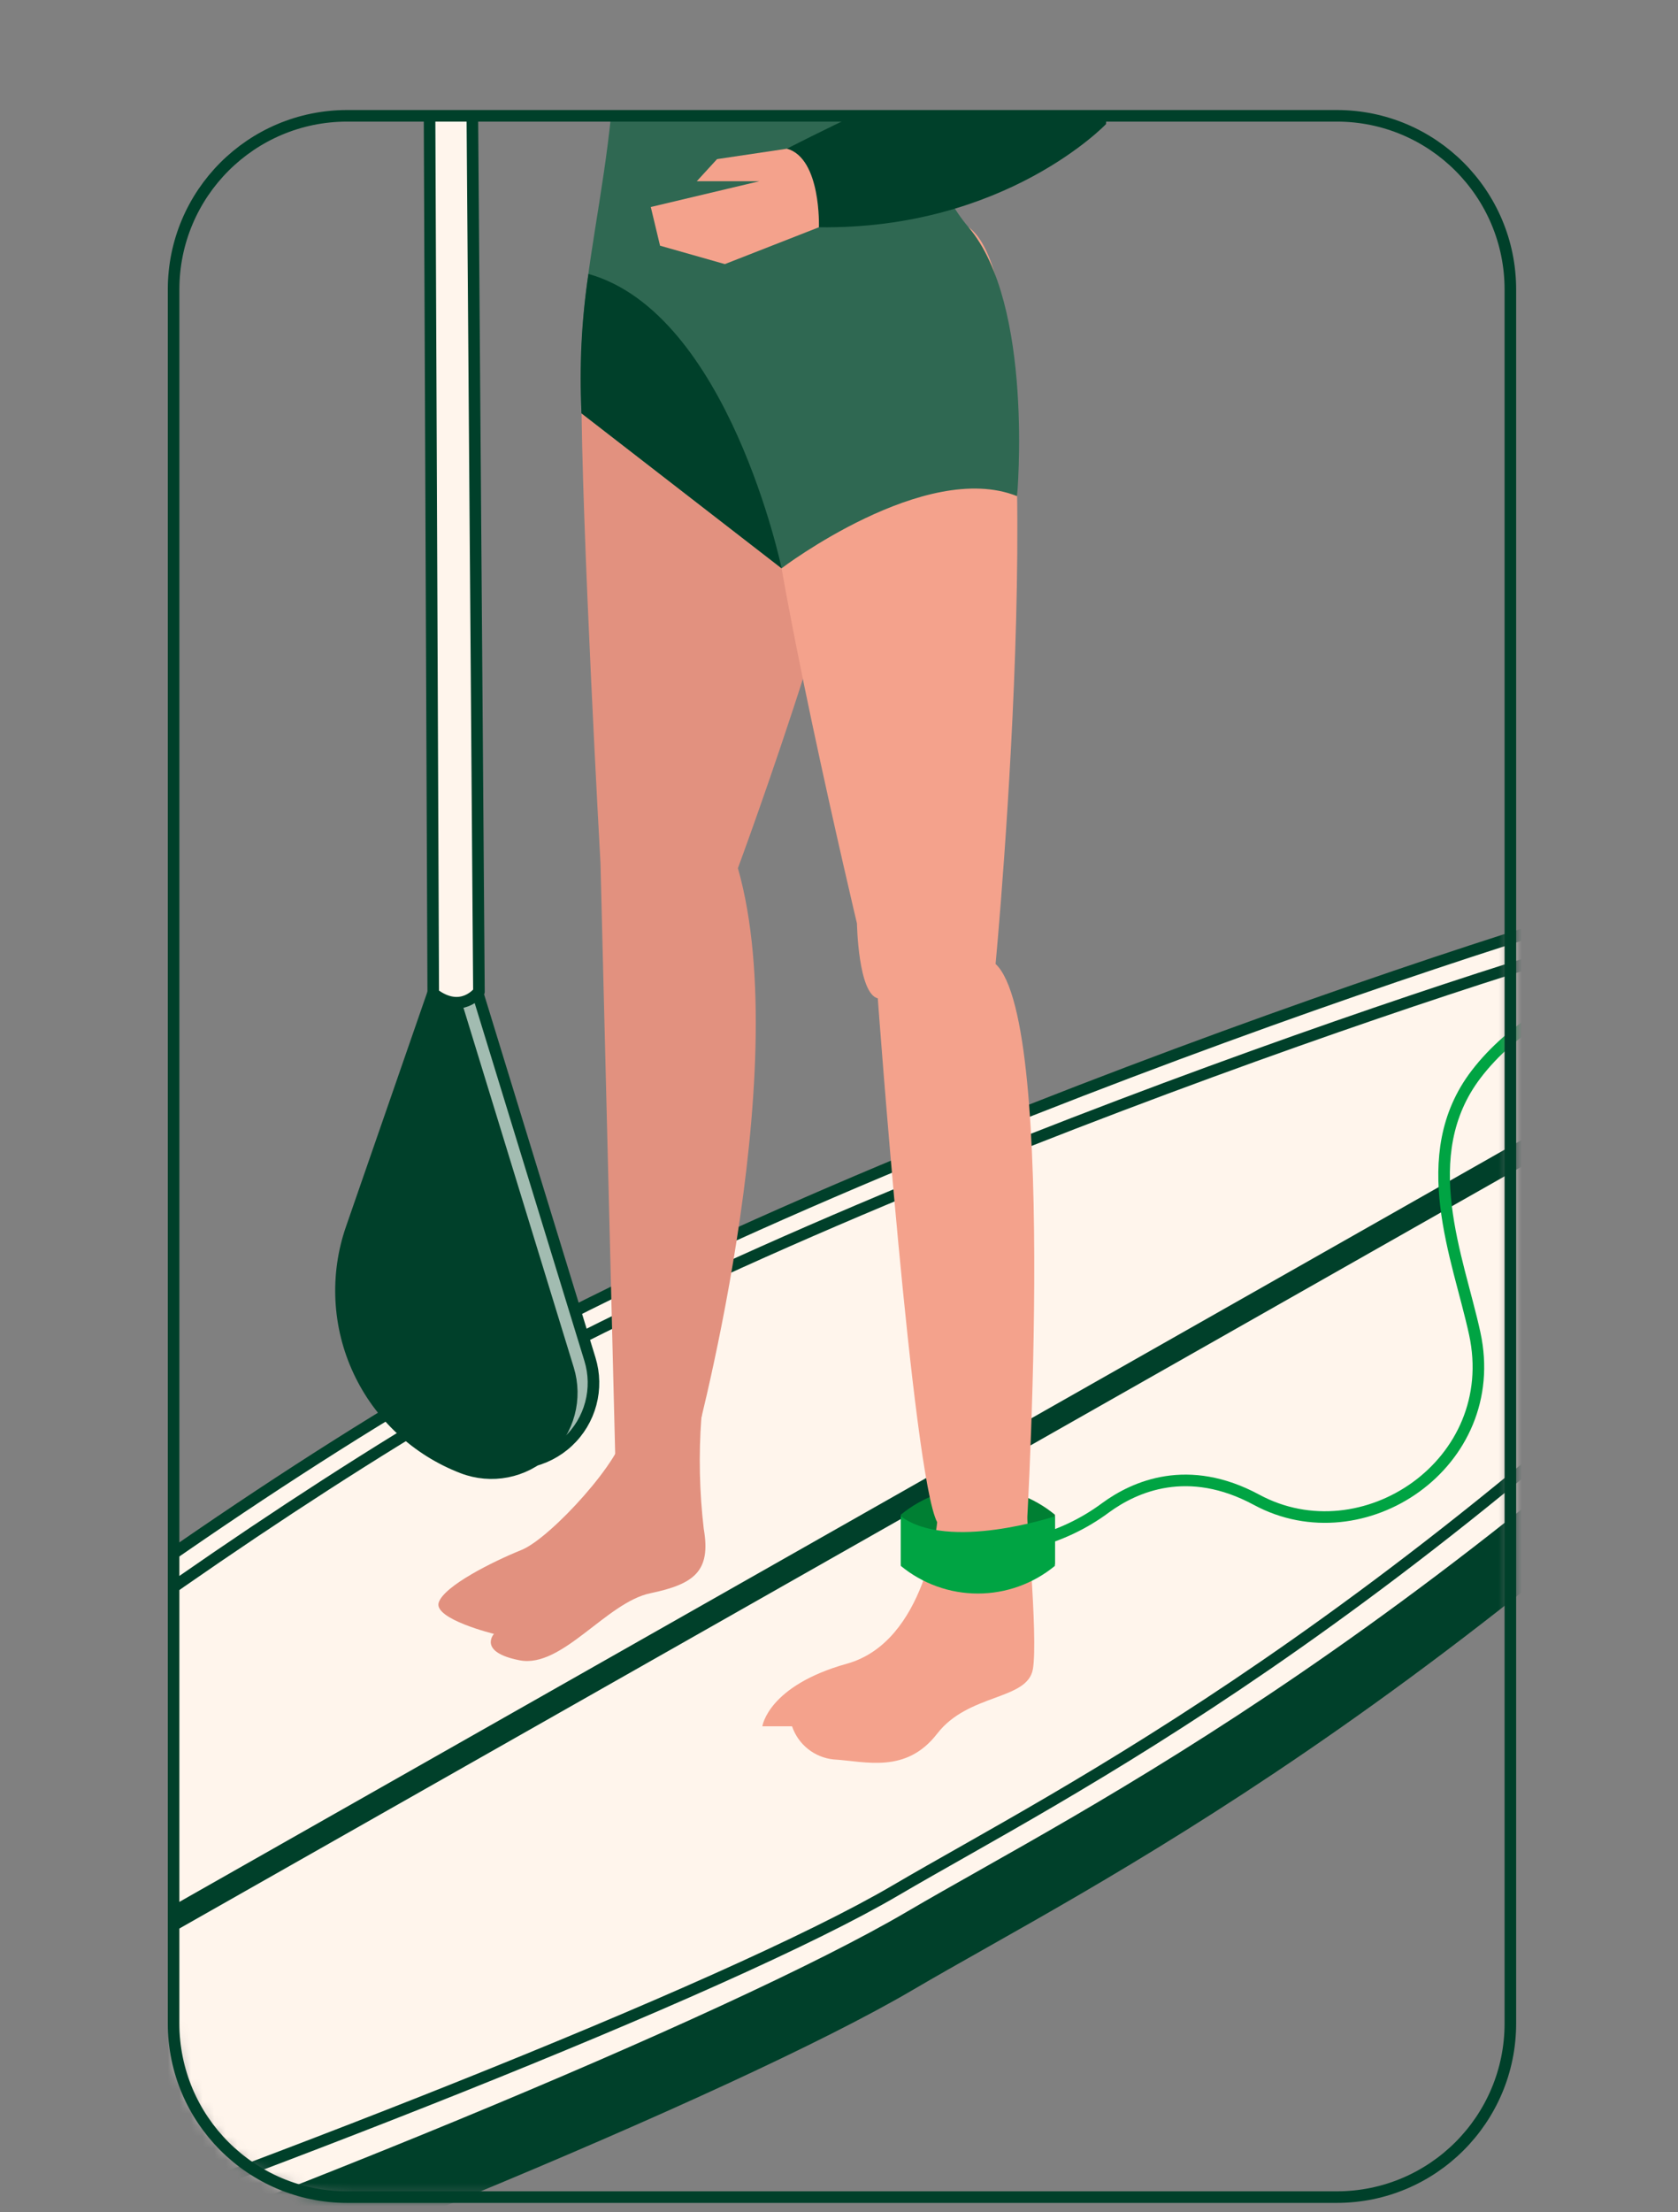
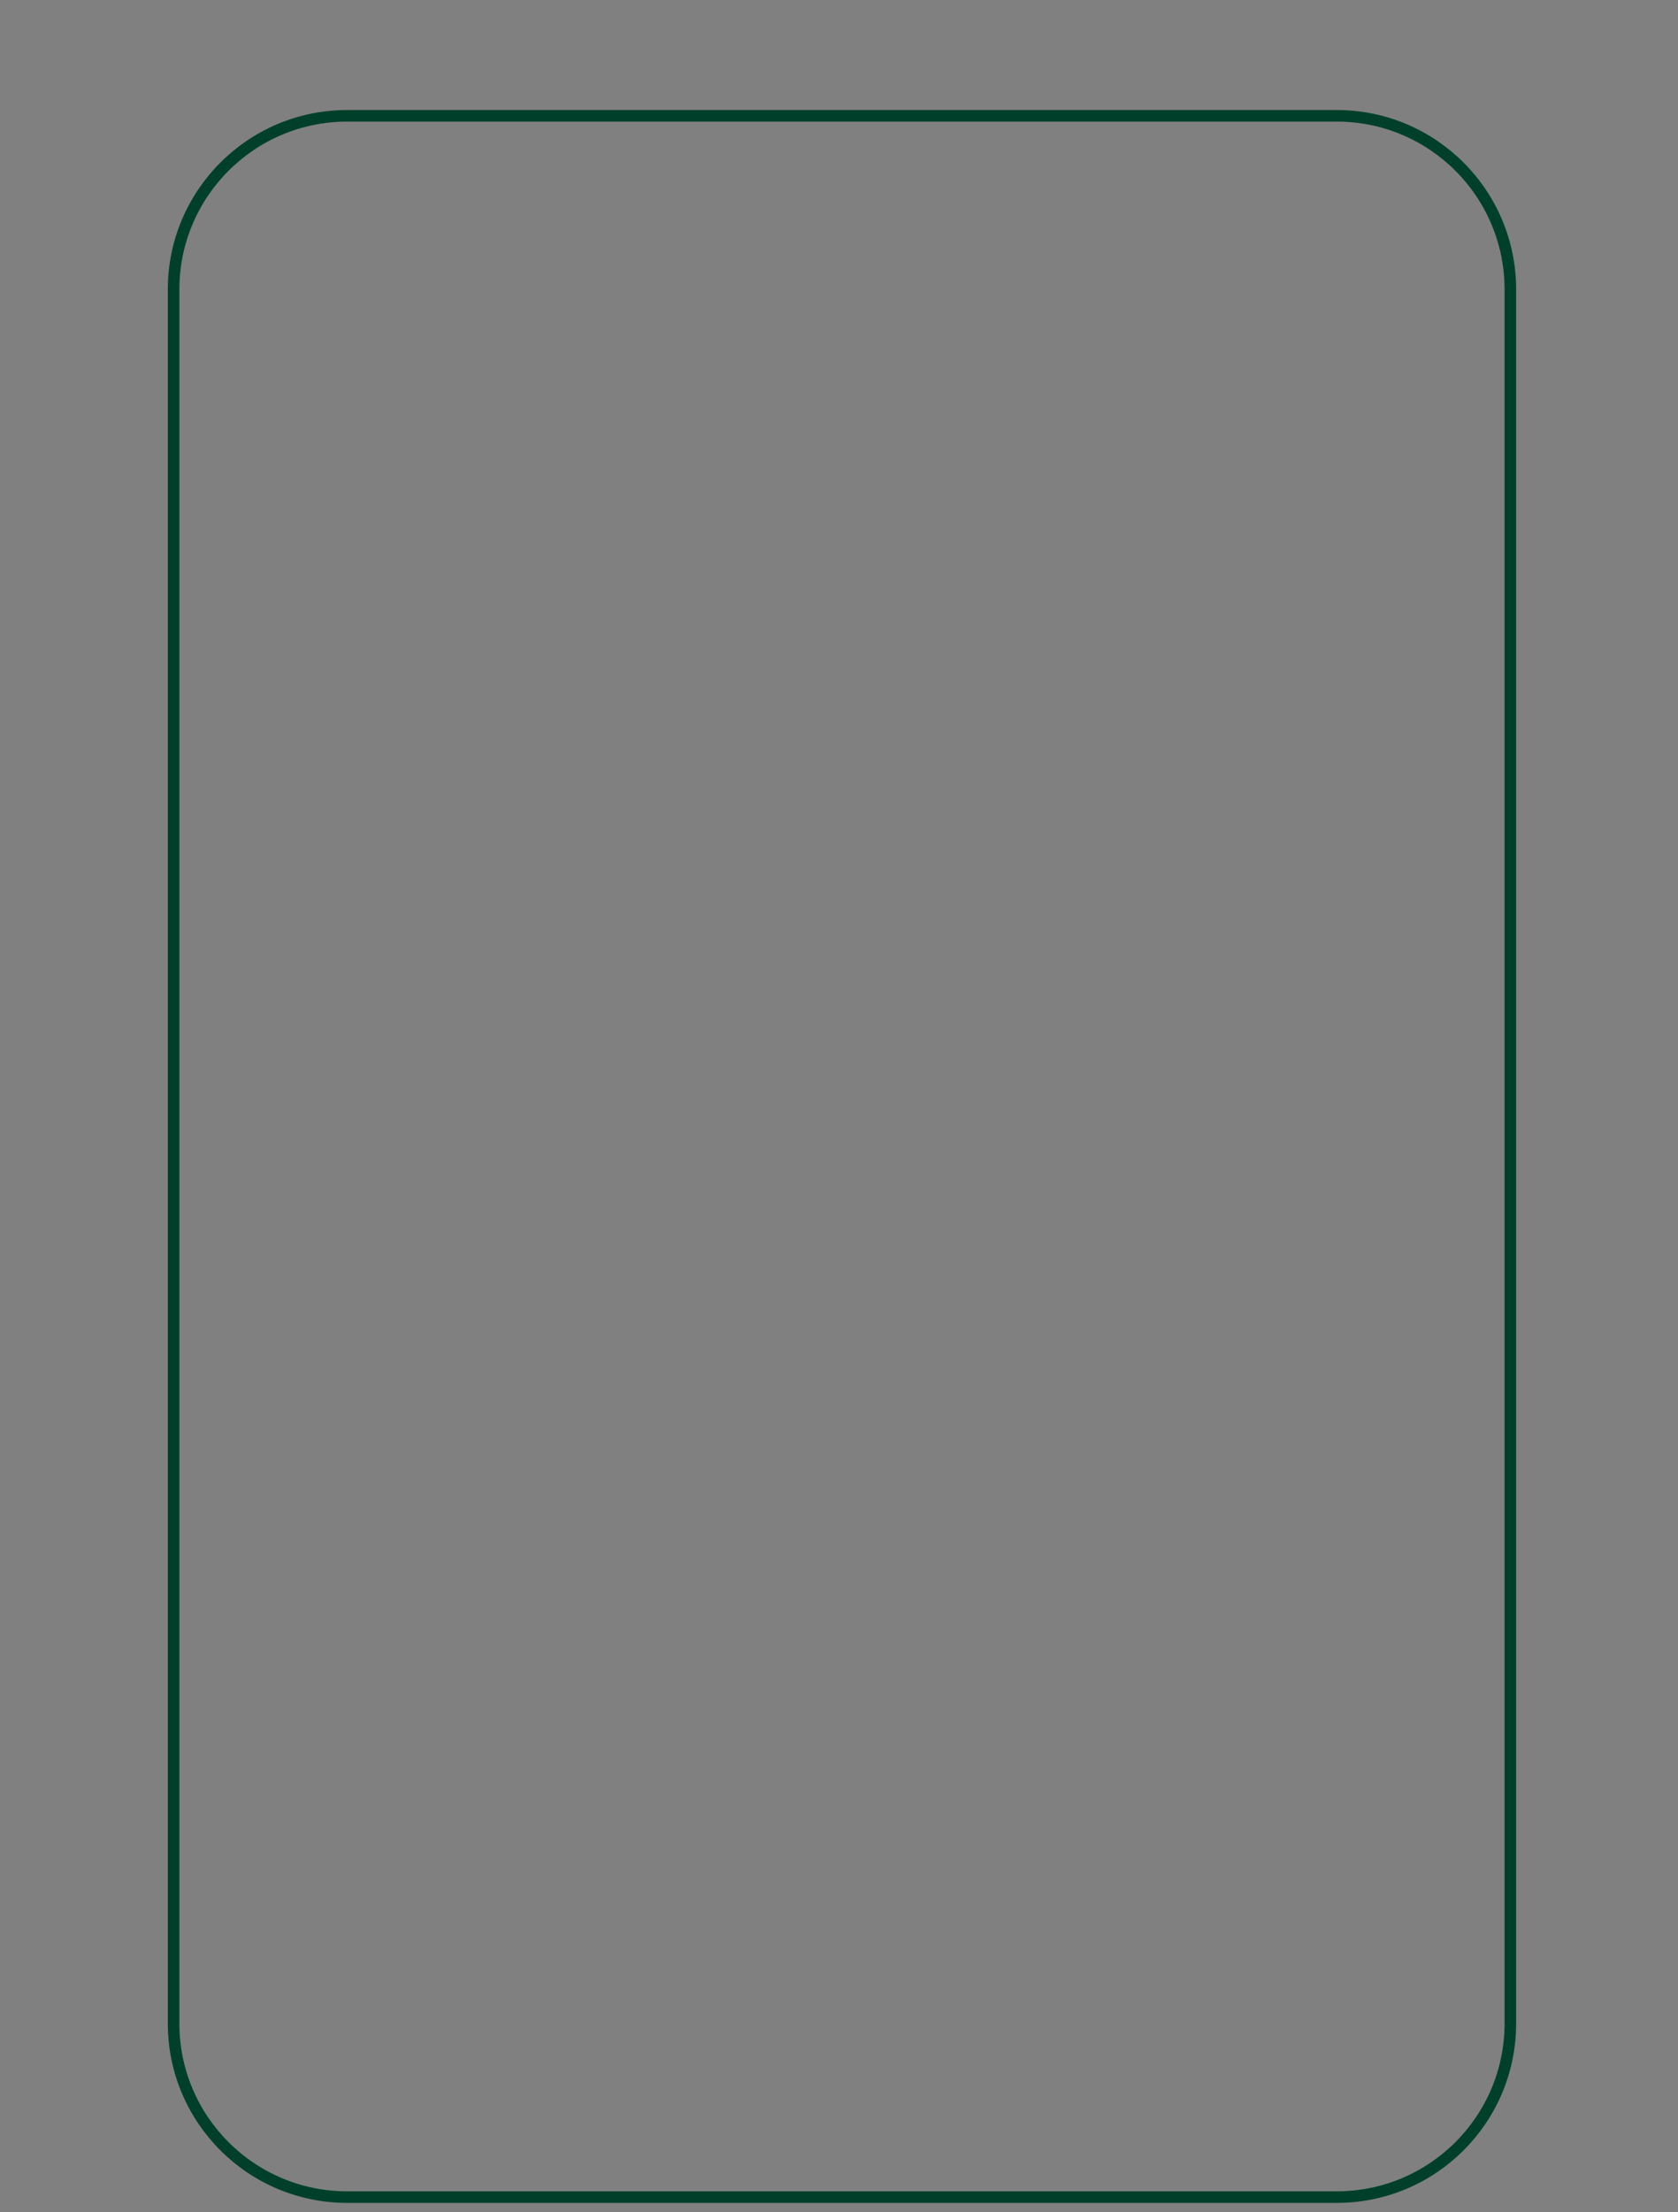
<svg xmlns="http://www.w3.org/2000/svg" width="145" height="191" viewBox="0 0 145 191" fill="none">
  <rect x="0" y="0" width="145" height="191" fill="#808080" stroke="none" />
  <mask id="mask0_4095_56" style="mask-type:luminance" maskUnits="userSpaceOnUse" x="15" y="10" width="116" height="180">
-     <path d="M115.514 10H30C21.716 10 15 16.716 15 25V174.708C15 182.992 21.716 189.708 30 189.708H115.514C123.798 189.708 130.514 182.992 130.514 174.708V25C130.514 16.716 123.798 10 115.514 10Z" fill="white" />
-   </mask>
+     </mask>
  <g mask="url(#mask0_4095_56)">
    <path d="M176.452 91.032C175.884 94.207 172.89 98.286 167.417 104.481C124.256 147.848 94.105 162.304 78.617 171.391C63.129 180.478 20.587 197.824 -10.802 208.563C-42.191 219.302 -50.453 208.563 -50.453 208.563L-53.221 197.308L4.579 152.184L120.741 87.547L162.25 82.59L176.45 83.675L176.452 91.032Z" fill="#00402A" stroke="#00402A" stroke-linecap="round" stroke-linejoin="round" />
    <path d="M-50.453 202.673C-50.453 202.673 -42.192 213.412 -10.802 202.673C20.588 191.934 63.129 174.587 78.617 165.501C94.105 156.415 124.256 141.959 167.417 98.591C178.362 86.2 179.395 82.277 170.928 77.114C162.461 71.951 153.528 74.992 143.875 77.114C133.543 79.386 67.875 100.863 32.358 122.753C-3.159 144.643 -38.888 175.826 -48.388 186.772C-57.888 197.718 -50.453 202.673 -50.453 202.673Z" fill="#FFF5EC" stroke="#00402A" stroke-linecap="round" stroke-linejoin="round" />
    <mask id="mask1_4095_56" style="mask-type:luminance" maskUnits="userSpaceOnUse" x="-47" y="77" width="218" height="127">
      <path d="M-44.227 199.243C-44.227 199.243 -38.797 208.479 -9.15 198.336C20.497 188.193 62.75 171.811 77.378 163.229C92.006 154.647 120.354 140.893 161.118 99.929C171.456 88.229 172.858 85.529 164.861 80.651C156.864 75.773 149.685 78.706 140.571 80.716C131.815 82.647 67.971 103.571 34.424 124.246C0.877 144.921 -33.305 173.883 -42.276 184.22C-51.247 194.557 -44.227 199.243 -44.227 199.243Z" fill="white" />
    </mask>
    <g mask="url(#mask1_4095_56)">
      <path d="M164.861 80.655L-44.227 199.242" stroke="#00402A" stroke-width="2" stroke-linecap="round" stroke-linejoin="round" />
    </g>
    <path d="M-44.227 199.243C-44.227 199.243 -38.797 208.479 -9.15 198.336C20.497 188.193 62.75 171.811 77.378 163.229C92.006 154.647 120.354 140.893 161.118 99.929C171.456 88.229 172.858 85.529 164.861 80.651C156.864 75.773 149.685 78.706 140.571 80.716C131.815 82.647 67.971 103.571 34.424 124.246C0.877 144.921 -33.305 173.883 -42.276 184.22C-51.247 194.557 -44.227 199.243 -44.227 199.243Z" stroke="#00402A" stroke-linecap="round" stroke-linejoin="round" />
    <path d="M91.158 130.788C89.283 129.244 86.929 128.4 84.5 128.4C82.071 128.4 79.717 129.244 77.842 130.788V135.07C77.842 135.07 87.042 132.008 91.158 135.07V130.788Z" fill="#007F33" />
    <path d="M80.985 131.432C80.985 131.432 80.031 141.741 73.193 143.649C66.355 145.557 65.877 149.056 65.877 149.056H68.442C68.704 149.829 69.182 150.509 69.821 151.017C70.459 151.525 71.23 151.838 72.042 151.919C74.782 152.078 78.28 153.191 80.984 149.692C83.688 146.193 88.776 146.83 89.253 144.126C89.73 141.422 88.617 129.496 88.617 129.496L80.985 131.432Z" fill="#F4A28C" />
    <path d="M60.605 122.432C60.371 125.621 60.44 128.825 60.812 132.001C61.449 135.659 60.013 136.772 56.202 137.567C52.391 138.362 48.568 144.067 44.91 143.359C41.254 142.651 42.684 141.078 42.684 141.078C42.684 141.078 37.435 139.794 37.913 138.363C38.389 136.932 42.525 134.857 45.069 133.827C47.614 132.797 53.974 125.799 53.974 123.414C53.974 121.029 60.959 120.014 60.959 120.014" fill="#E2917F" />
-     <path d="M50.24 33.623C50.24 45.073 51.89 74.54 51.89 74.54L53.162 125.64C53.162 125.64 58.039 129.033 59.735 125.852C59.735 125.852 68.853 92.774 63.764 74.963C63.764 74.963 75.638 42.946 75.002 34.252L50.24 33.623Z" fill="#E2917F" />
-     <path d="M83.698 19.623C91.543 25.136 86.03 83.234 86.03 83.234C91.543 88.323 88.575 134.547 88.575 134.547C86.667 137.091 80.984 131.437 80.984 131.437C78.865 127.409 75.852 86.202 75.852 86.202C74.152 85.778 74.052 79.735 74.052 79.735C74.052 79.735 66.312 47.187 66.312 39.342L83.698 19.623Z" fill="#F4A28C" />
    <path d="M50.24 31.073C50.24 19.623 55.918 6.473 51.466 -10.063C47.014 -26.599 56.13 -30.418 56.13 -30.418C77.97 -39.324 85.816 -19.604 85.816 -19.604C85.816 -19.604 73.533 7.663 83.695 19.623C89.37 26.302 87.89 42.841 87.89 42.841C79.945 39.66 67.536 49.069 67.536 49.069L50.236 35.684L50.24 31.073Z" fill="#2F6852" />
    <path d="M70.764 19.623L62.636 22.804L57.036 21.214L56.236 17.874L65.619 15.648H60.212L61.961 13.74L68.004 12.84H70.76L72.774 17.823L70.764 19.623Z" fill="#F4A28C" />
    <path d="M85.819 -19.604C85.819 -19.604 96.419 0.539 95.572 10.717C95.572 10.717 86.879 19.835 70.764 19.623C70.764 19.623 70.976 13.686 68.007 12.837C68.007 12.837 80.73 6.264 84.97 5.628C84.97 5.628 69.07 -16 79.033 -21.513C80.195 -22.113 81.543 -22.25 82.802 -21.895C84.061 -21.541 85.14 -20.722 85.819 -19.604Z" fill="#00402A" />
    <path d="M41.24 85.632L50.98 117.371C51.361 118.614 51.386 119.939 51.05 121.194C50.715 122.45 50.034 123.587 49.084 124.474C48.135 125.362 46.955 125.965 45.679 126.215C44.403 126.464 43.083 126.35 41.869 125.886C37.895 124.366 34.668 121.359 32.872 117.502C31.076 113.645 30.852 109.24 32.246 105.22L39.314 84.845L41.24 85.632Z" fill="#A2BCB1" stroke="#00402A" stroke-linecap="round" stroke-linejoin="round" />
    <path d="M39.364 86.488L49.104 118.227C49.485 119.47 49.509 120.795 49.174 122.05C48.839 123.306 48.158 124.443 47.208 125.331C46.258 126.218 45.078 126.821 43.803 127.071C42.527 127.32 41.207 127.206 39.993 126.742C36.018 125.222 32.792 122.215 30.996 118.358C29.199 114.501 28.975 110.096 30.37 106.076L37.438 85.702L39.364 86.488Z" fill="#00402A" stroke="#00402A" stroke-linecap="round" stroke-linejoin="round" />
-     <path d="M40.186 -73.768L41.386 85.632C41.386 85.632 39.871 87.657 37.438 85.788L36.76 -75.063C36.759 -75.175 36.788 -75.285 36.842 -75.382C36.896 -75.48 36.975 -75.562 37.07 -75.621C37.165 -75.679 37.274 -75.712 37.386 -75.717C37.497 -75.721 37.608 -75.697 37.708 -75.646L39.64 -74.657C39.803 -74.573 39.941 -74.446 40.037 -74.289C40.133 -74.132 40.185 -73.952 40.186 -73.768Z" fill="#FFF5EC" stroke="#00402A" stroke-linecap="round" stroke-linejoin="round" />
-     <path d="M67.54 49.069C67.54 49.069 62.948 27.048 50.848 23.653C50.248 27.633 50.047 31.664 50.248 35.684L67.54 49.069Z" fill="#00402A" />
    <path d="M77.84 135.205C79.715 136.749 82.069 137.593 84.498 137.593C86.927 137.593 89.281 136.749 91.156 135.205V130.923C91.156 130.923 81.956 133.985 77.84 130.923V135.205Z" fill="#00A443" />
    <path d="M84.596 134.277L89.202 133.169C91.492 132.604 93.647 131.589 95.541 130.183C98.063 128.337 102.665 126.305 108.59 129.501C117.777 134.456 129.869 126.363 127.435 115.14C126.019 108.613 122.197 99.777 127.552 92.762C133.794 84.586 148.704 80.356 151.252 88.993" stroke="#00A443" stroke-miterlimit="10" />
  </g>
  <path d="M115.514 10H30C21.716 10 15 16.716 15 25V174.708C15 182.992 21.716 189.708 30 189.708H115.514C123.798 189.708 130.514 182.992 130.514 174.708V25C130.514 16.716 123.798 10 115.514 10Z" stroke="#00402A" stroke-linecap="round" stroke-linejoin="round" />
</svg>